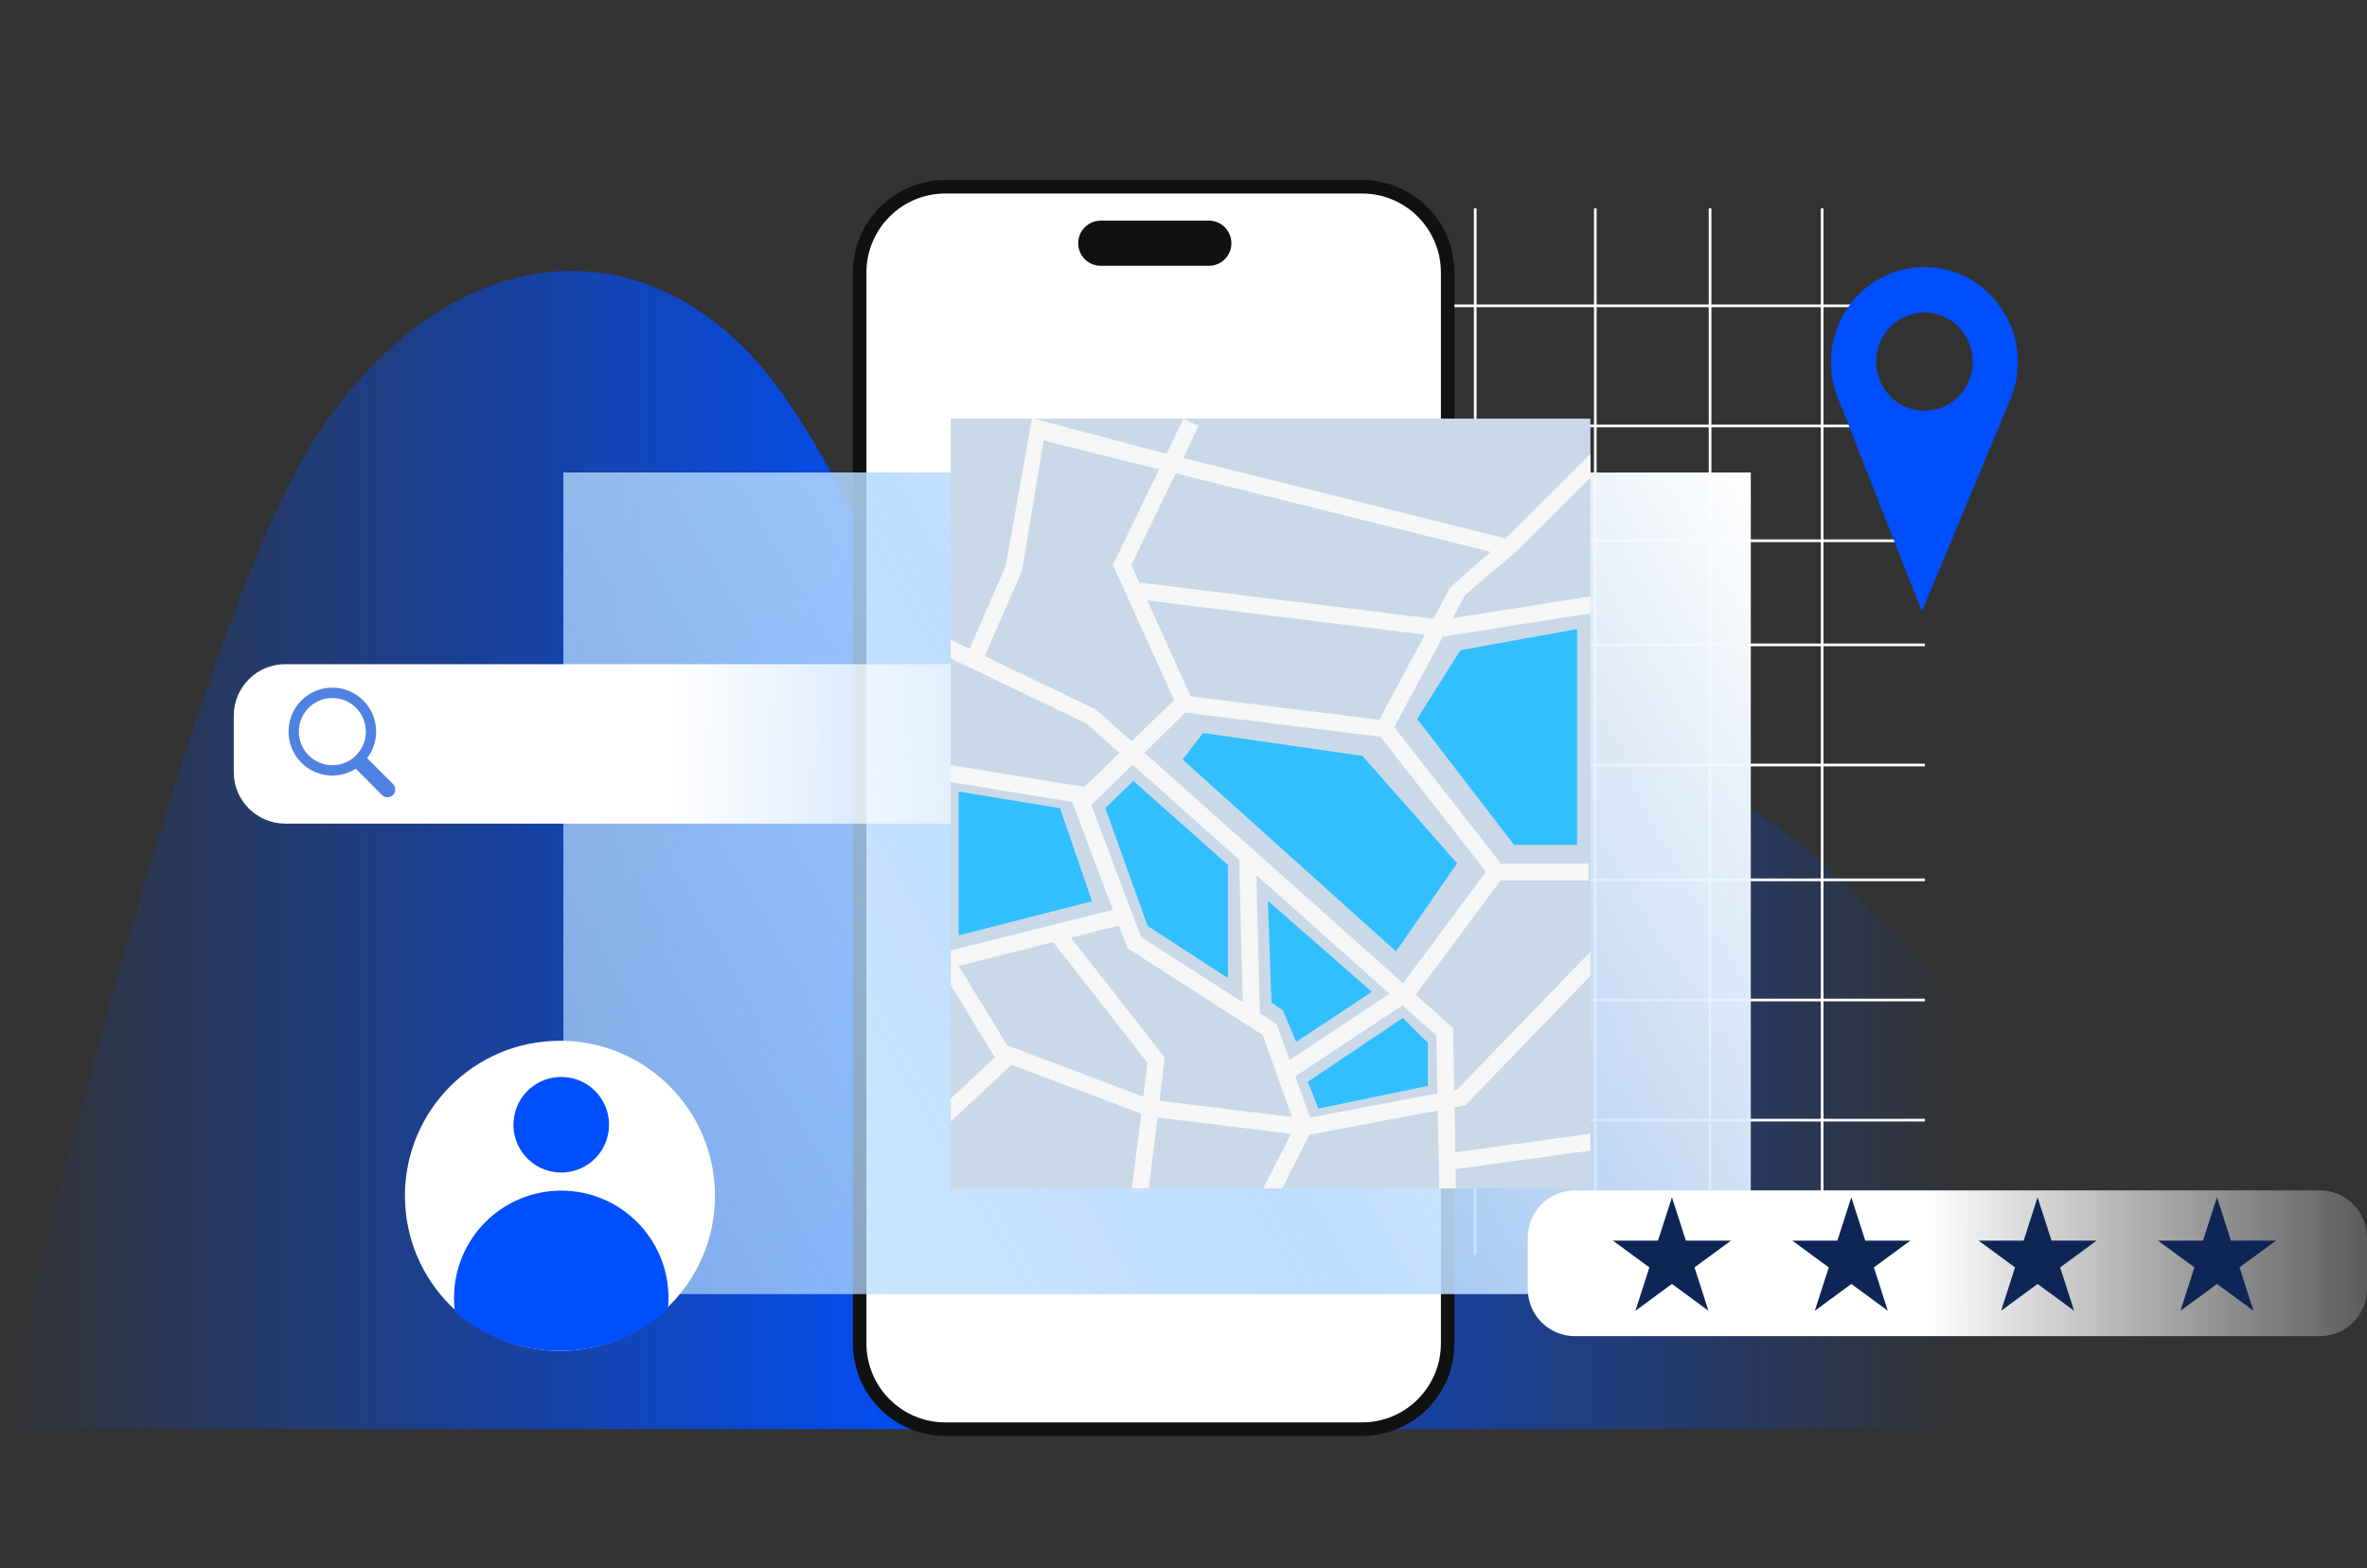
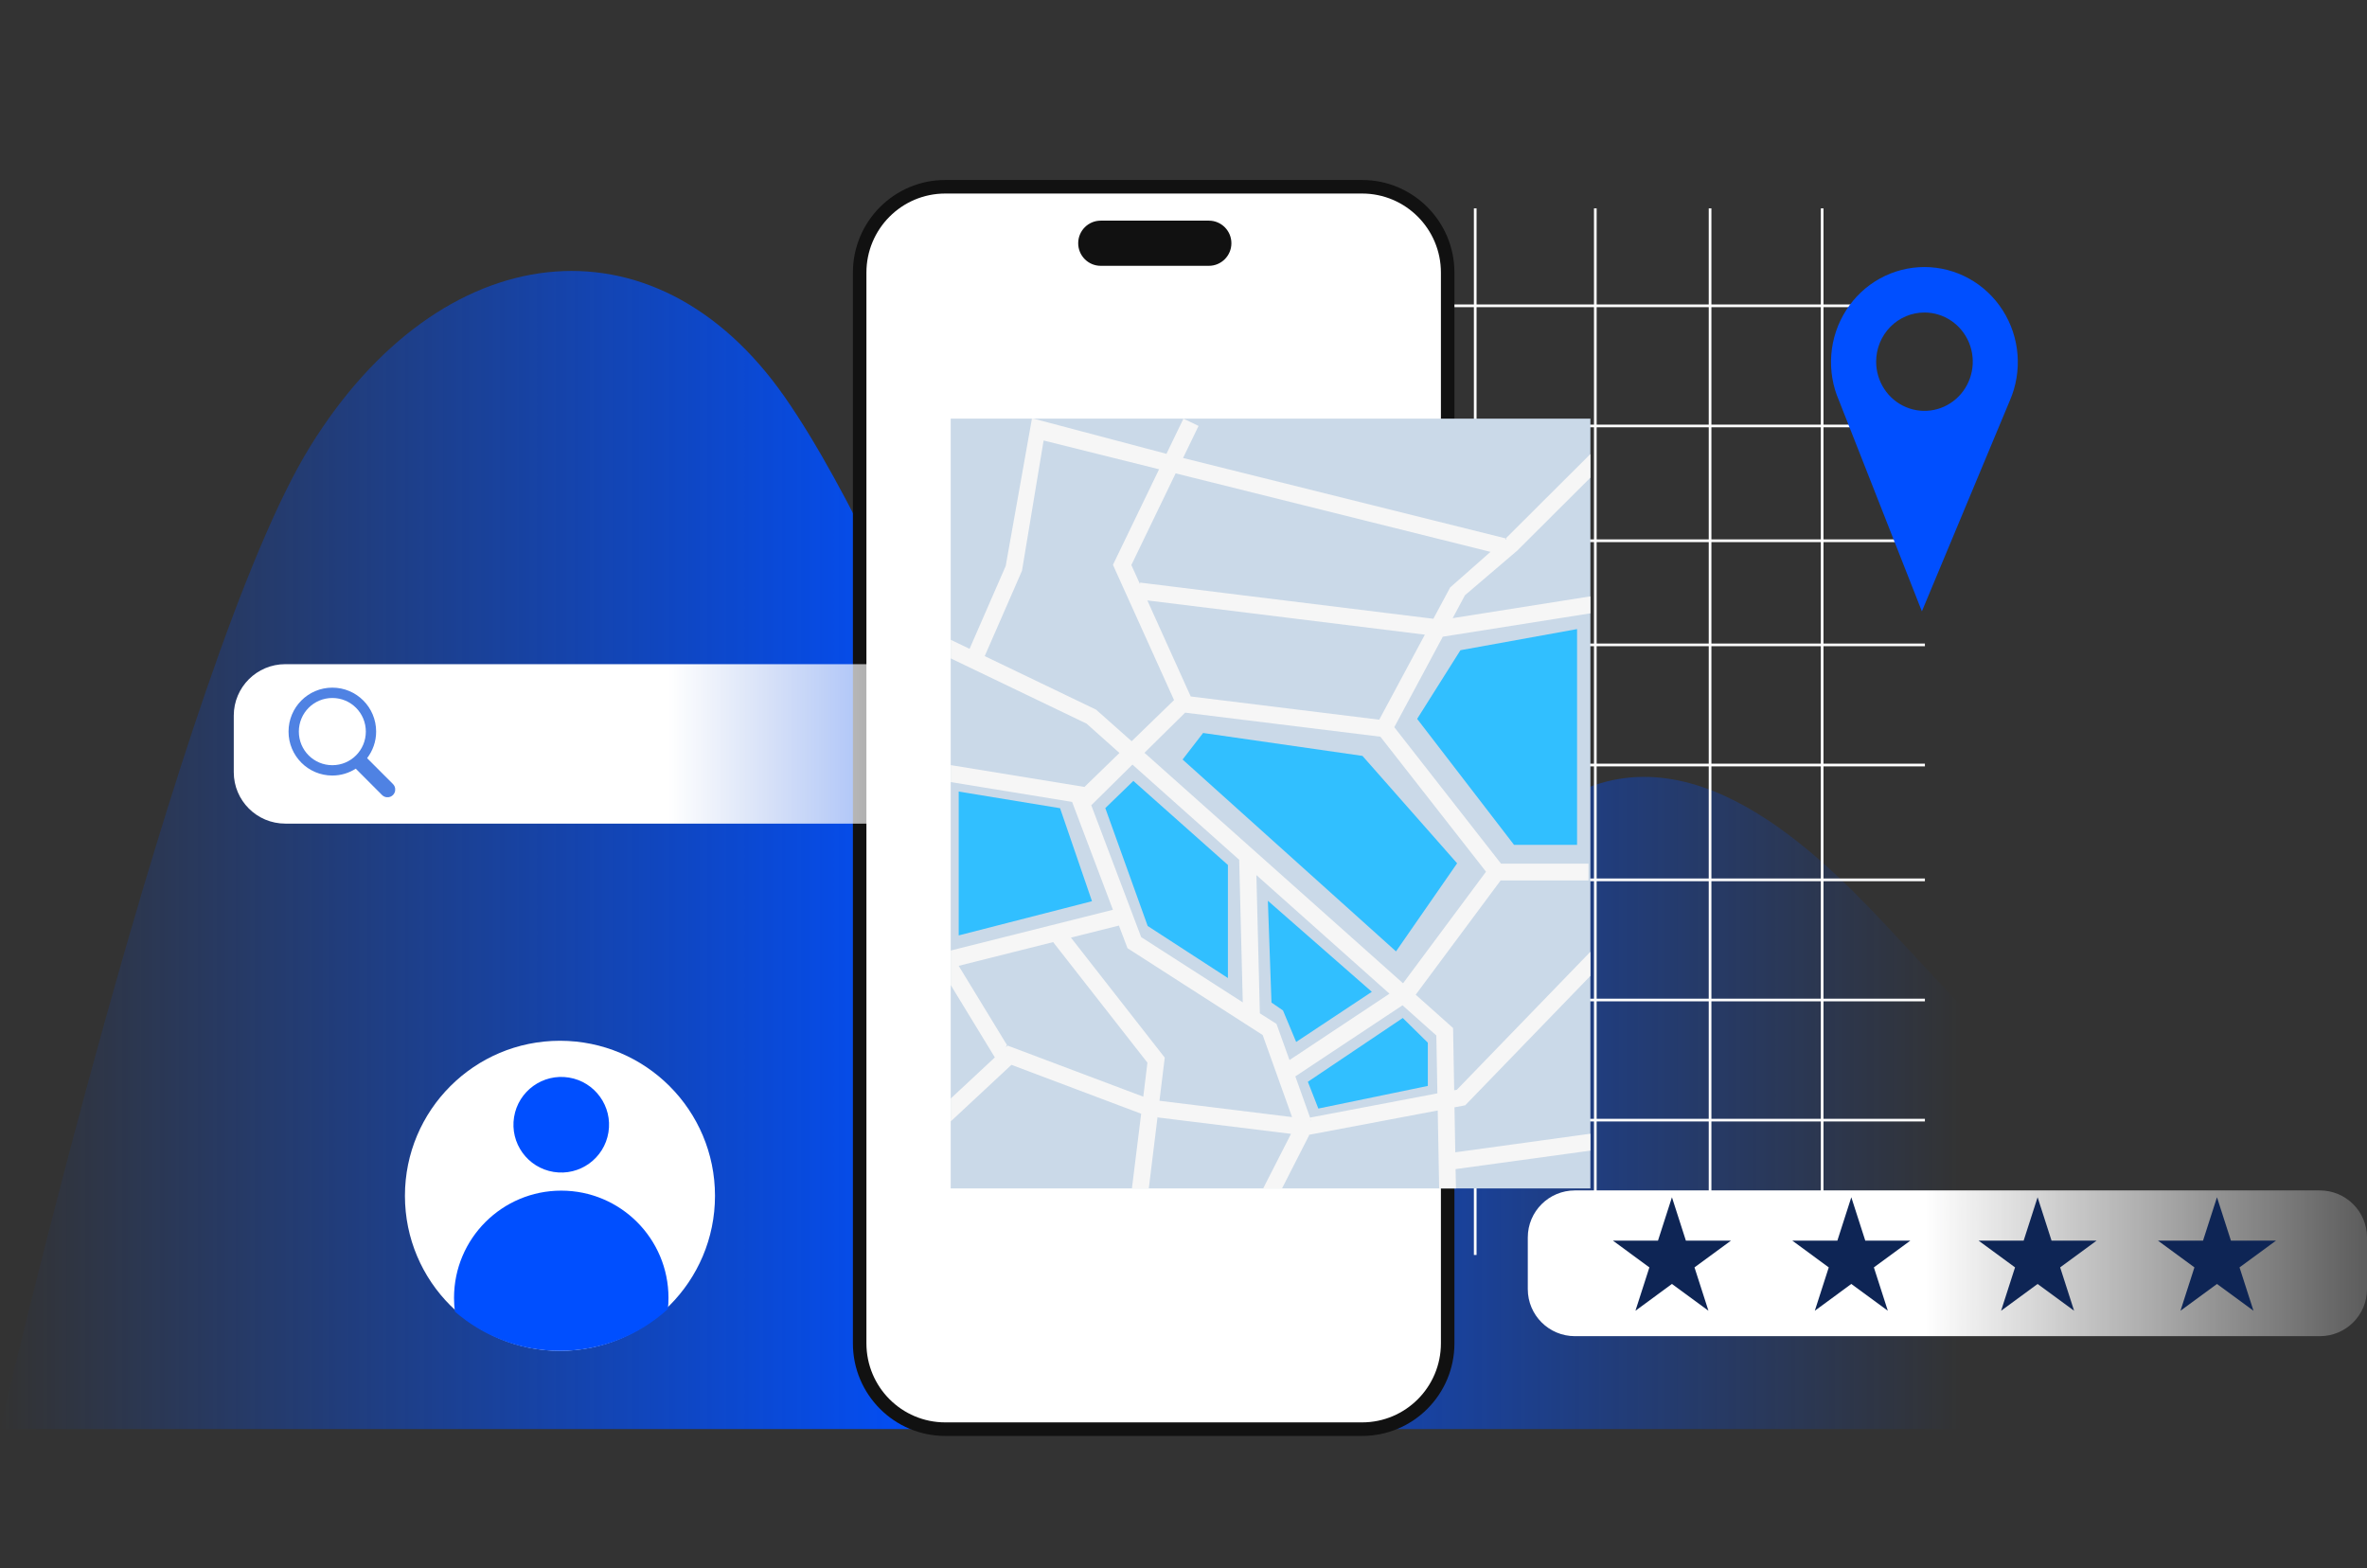
<svg xmlns="http://www.w3.org/2000/svg" width="2420" height="1603" viewBox="0 0 2420 1603" fill="none">
  <rect x="0" y="0" width="2420" height="1603" fill="#333333" stroke="none" />
  <g clip-path="url(#clip0_17_56)">
    <path fill-rule="evenodd" clip-rule="evenodd" d="M0 1461C0 1461 183.524 672.507 317.021 456.544C450.517 240.579 668.646 214.184 802.401 406.023C936.155 597.861 1069.85 1029.4 1203.6 1101.51C1337.36 1173.63 1471.05 885.746 1604.8 813.823C1738.56 741.902 1872.25 885.745 1939.12 957.67L2006 1029.4V1461H0Z" fill="url(#paint0_linear_17_56)" />
  </g>
  <g clip-path="url(#clip1_17_56)">
    <path fill-rule="evenodd" clip-rule="evenodd" d="M1040.32 213V311.265H923V313.995H1040.32V434.097H923V436.827H1040.32V551.47H923V554.2H1040.32V657.925H923V660.654H1040.32V780.757H923V783.487H1040.32V898.129H923V900.859H1040.32V1020.96H923V1023.69H1040.32V1143.79H923V1146.52H1040.32V1283H1043.05V1146.52H1160.38V1283H1163.11V1146.52H1283.16V1283H1285.89V1146.52H1400.48V1283H1403.21V1146.52H1506.89V1283H1509.62V1146.52H1629.67V1283H1632.4V1146.52H1747V1283H1749.73V1146.52H1861.6V1283H1864.32V1146.52H1968V1143.79H1864.32V1023.69H1968V1020.96H1864.32V900.859H1968V898.129H1864.32V783.487H1968V780.757H1864.32V660.654H1968V657.925H1864.32V554.2H1968V551.47H1864.32V436.827H1968V434.097H1864.32V313.995H1968V311.265H1864.32V213H1861.6V311.265H1749.73V213H1747V311.265H1632.4V213H1629.67V311.265H1509.62V213H1506.89V311.265H1403.21V213H1400.48V311.265H1285.89V213H1283.16V311.265H1163.11V213H1160.38V311.265H1043.05V213H1040.32ZM1861.59 1143.79V1023.69H1749.73V1143.79H1861.59ZM1747 1143.79V1023.69H1632.4V1143.79H1747ZM1629.67 1143.79V1023.69H1509.62V1143.79H1629.67ZM1506.89 1143.79V1023.69H1403.21V1143.79H1506.89ZM1400.48 1143.79V1023.69H1285.89V1143.79H1400.48ZM1283.16 1143.79V1023.69H1163.11V1143.79H1283.16ZM1160.38 1143.79V1023.69H1043.05V1143.79H1160.38ZM1160.38 1020.96H1043.05V900.857H1160.38V1020.96ZM1283.16 1020.96H1163.11V900.857H1283.16V1020.96ZM1400.48 1020.96H1285.89V900.857H1400.48V1020.96ZM1506.89 1020.96H1403.21V900.857H1506.89V1020.96ZM1629.67 1020.96H1509.62V900.857H1629.67V1020.96ZM1747 1020.96H1632.4V900.857H1747V1020.96ZM1861.59 1020.96H1749.73V900.857H1861.59V1020.96ZM1861.59 898.128V783.485H1749.73V898.128H1861.59ZM1747 898.128V783.485H1632.4V898.128H1747ZM1629.67 898.128V783.485H1509.62V898.128H1629.67ZM1506.89 898.128V783.485H1403.21V898.128H1506.89ZM1400.48 898.128V783.485H1285.89V898.128H1400.48ZM1283.16 898.128V783.485H1163.11V898.128H1283.16ZM1160.38 898.128V783.485H1043.05V898.128H1160.38ZM1043.05 657.924V554.199H1160.38V657.924H1043.05ZM1043.05 551.47H1160.38V436.827H1043.05V551.47ZM1163.11 657.924V554.199H1283.16V657.924H1163.11ZM1163.11 551.47H1283.16V436.827H1163.11V551.47ZM1285.89 657.924V554.199H1400.48V657.924H1285.89ZM1285.89 551.47H1400.48V436.827H1285.89V551.47ZM1403.21 657.924V554.199H1506.89V657.924H1403.21ZM1403.21 551.47H1506.89V436.827H1403.21V551.47ZM1509.62 657.924V554.199H1629.67V657.924H1509.62ZM1509.62 551.47H1629.67V436.827H1509.62V551.47ZM1632.4 657.924V554.199H1747V657.924H1632.4ZM1632.4 551.47H1747V436.827H1632.4V551.47ZM1749.73 657.924V554.199H1861.59V657.924H1749.73ZM1749.73 551.47H1861.59V436.827H1749.73V551.47ZM1861.59 780.755V660.653H1749.73V780.755H1861.59ZM1747 780.755V660.653H1632.4V780.755H1747ZM1629.67 780.755V660.653H1509.62V780.755H1629.67ZM1506.89 780.755V660.653H1403.21V780.755H1506.89ZM1400.48 780.755V660.653H1285.89V780.755H1400.48ZM1283.16 780.755V660.653H1163.11V780.755H1283.16ZM1160.38 780.755V660.653H1043.05V780.755H1160.38ZM1043.05 434.097H1160.38V313.995H1043.05V434.097ZM1163.11 434.097H1283.16V313.995H1163.11V434.097ZM1285.89 434.097H1400.48V313.995H1285.89V434.097ZM1403.21 434.097H1506.89V313.995H1403.21V434.097ZM1509.62 434.097H1629.67V313.995H1509.62V434.097ZM1632.4 434.097H1747V313.995H1632.4V434.097ZM1749.73 434.097H1861.59V313.995H1749.73V434.097Z" fill="white" />
  </g>
  <g clip-path="url(#clip2_17_56)">
    <path d="M872 278.683C872 226.391 914.282 184 966.437 184H1392.56C1444.72 184 1487 226.391 1487 278.683V1373.32C1487 1425.61 1444.72 1468 1392.56 1468H966.437C914.282 1468 872 1425.61 872 1373.32V278.683Z" fill="#111111" />
    <path d="M885.821 278.683C885.821 234.044 921.912 197.856 966.437 197.856H1392.56C1437.09 197.856 1473.18 234.044 1473.18 278.683V1373.32C1473.18 1417.96 1437.09 1454.14 1392.56 1454.14H966.437C921.914 1454.14 885.821 1417.96 885.821 1373.32V278.683Z" fill="white" />
    <path d="M1102.34 248.663C1102.34 235.908 1112.65 225.569 1125.37 225.569H1235.93C1248.65 225.569 1258.97 235.908 1258.97 248.663C1258.97 261.417 1248.65 271.756 1235.93 271.756H1125.37C1112.65 271.756 1102.34 261.415 1102.34 248.663Z" fill="#111111" />
  </g>
  <g clip-path="url(#clip3_17_56)">
-     <path d="M576 483V1323H1790V483H576Z" fill="url(#paint1_linear_17_56)" />
-   </g>
+     </g>
  <g clip-path="url(#clip4_17_56)">
    <path d="M1124.32 679H291.679C262.585 679 239 702.546 239 731.593V789.407C239 818.454 262.585 842 291.679 842H1124.32C1153.42 842 1177 818.454 1177 789.407V731.593C1177 702.546 1153.42 679 1124.32 679Z" fill="url(#paint2_linear_17_56)" />
  </g>
  <g clip-path="url(#clip5_17_56)">
    <path d="M1626 428H972V1215H1626V428Z" fill="#CAD9E8" />
    <path d="M1551.21 562.906L1626 488.323V464.165L1539.48 550.446L1540.17 550.621L1539.9 551.703L1539.06 550.869L1539.48 550.445L1209.55 468.201L1225.4 435.429L1210.36 428.204L1209.93 428L1209.83 428.204L1192.57 463.96L1056.76 428.007H1055.03L1028.22 578.626L991.269 663.328L972 654.071V673.082L1110.9 739.784L1144.52 769.777L1108.74 804.508V804.609V804.492H1108.64L972 782.191V799.549L1096.11 819.818L1137.85 930.099L972 971.76V1007L1017.13 1081.02L972 1123.07V1146.47L1034.09 1088.61L1166.72 1138.59L1157.26 1214.93H1174.52L1183.41 1142.32H1183.24L1183.48 1141.68L1183.4 1142.35L1319.92 1159.17L1291.46 1214.96H1310.73L1338.05 1161.4H1338.21L1338.37 1160.13L1469.92 1135.27L1471.38 1215H1488.58L1488.16 1195.2L1626 1176.31V1159.02L1487.87 1178.03L1487.05 1132.07L1498 1129.99L1626 997.69V973.018L1489.47 1114.1L1486.75 1114.61L1485.61 1050.98L1447.4 1016.9L1534.2 900.132H1624.06V882.922H1534.62L1425.5 743.424L1475.12 650.912L1626 627.002V609.658L1485.23 631.945L1497.74 608.547L1551.21 562.906ZM1120.65 725.508L1006.76 670.757L1037.99 599.29L1044.89 583.423L1056.01 516.431L1066.98 450.331L1185.04 479.755L1137.86 577.442L1200.33 715.71L1156.99 757.784L1120.65 725.509L1120.65 725.508ZM1115.71 823.227L1157.8 781.666L1266.93 878.973L1270.6 1024.74L1166.72 958.043L1115.71 823.227H1115.71ZM1173.11 1086.46L1168.89 1121.17L1029.73 1068.76L1030.35 1069.76L1029.83 1069.22L1028.37 1070.56L1029.19 1068.53L1029.76 1068.75L980.139 987.395L1076.71 963.134L1173.17 1086.46H1173.11V1086.46ZM1185.43 1125.34L1190.83 1081.24L1094.91 958.555L1143.96 946.227L1152.76 969.377L1290.95 1058.13L1321 1142.04L1185.43 1125.34ZM1288.07 1035.95L1284.53 894.634L1420.6 1015.88L1318.37 1083.72L1305.17 1047.03H1305.01L1305.16 1046.81L1288.07 1035.94L1288.07 1035.95ZM1340.12 1145.62L1340.22 1144.8L1340.04 1144.31H1340.28V1144.78L1340.53 1145.46L1340.12 1145.62H1340.12ZM1468.51 1058.61L1469.57 1117.77L1339.41 1142.53L1324.33 1100.41L1433.91 1027.74L1468.51 1058.61H1468.51ZM1519.28 891.167L1434.46 1005.24L1170.09 769.599L1211.68 728.566L1411.29 753.148L1519.28 891.167ZM1410.12 735.761L1217.38 712.012L1173.03 613.826L1456.77 648.82L1410.12 735.76V735.761ZM1482.63 600.563L1465.46 632.589L1254.44 606.588L1195.52 599.276L1165.66 595.605L1165.49 597.067L1156.69 577.66L1201.96 483.922L1523.88 564.178L1482.63 600.563H1482.63Z" fill="#F6F6F6" />
    <path d="M1209.07 776.475L1230.03 749.336L1392.97 772.772L1489.75 882.57L1427.28 972.636L1209.07 776.475ZM1612.37 643.132V863.709H1547.93L1448.88 734.922L1493.13 664.731L1612.37 643.132ZM1296.27 920.896L1299.95 1024.94L1311.71 1032.99L1325.18 1065.22L1402.55 1013.95L1296.27 920.895V920.896ZM1337.15 1105.93L1347.87 1133.3L1459.78 1110.16V1065.95L1434.18 1040.72L1337.15 1105.93ZM1130.05 826.141L1173.37 946.644L1255.4 999.869V884.269L1158.74 798.352L1130.05 826.14L1130.05 826.141ZM980.175 809.246V956.298L1116.43 921.327L1083.8 826.244L980.175 809.246Z" fill="#31BFFF" />
  </g>
  <g clip-path="url(#clip6_17_56)">
    <path fill-rule="evenodd" clip-rule="evenodd" d="M1880.23 409.691L1964.92 624.999L2054.77 409.691C2061.24 394.858 2063.96 378.666 2062.7 362.536C2061.45 346.39 2056.25 330.819 2047.57 317.239C2038.91 303.658 2027.04 292.498 2013.06 284.772C1999.07 277.047 1983.41 273 1967.5 273C1951.59 273 1935.93 277.047 1921.94 284.773C1907.96 292.499 1896.09 303.659 1887.43 317.24C1878.75 330.82 1873.55 346.391 1872.3 362.536C1871.04 378.666 1873.76 394.858 1880.23 409.691ZM1967.52 319.489C1977.29 319.483 1986.84 322.426 1994.96 327.946C2003.09 333.466 2009.43 341.316 2013.17 350.501C2016.91 359.705 2017.89 369.799 2015.99 379.551C2014.09 389.305 2009.39 398.267 2002.48 405.3C1995.58 412.335 1986.78 417.126 1977.19 419.068C1967.61 421.01 1957.68 420.017 1948.66 416.213C1939.63 412.409 1931.91 405.965 1926.48 397.696C1921.06 389.428 1918.16 379.707 1918.16 369.762C1918.16 363.164 1919.43 356.631 1921.9 350.533C1924.38 344.436 1928.01 338.895 1932.59 334.227C1937.17 329.559 1942.61 325.855 1948.6 323.325C1954.57 320.798 1960.99 319.494 1967.48 319.488L1967.52 319.489Z" fill="#004FFF" />
  </g>
  <g clip-path="url(#clip7_17_56)">
    <path d="M572.501 1381C660.038 1381 731.002 1310.04 731.002 1222.5C731.002 1134.96 660.038 1064 572.501 1064C484.963 1064 414 1134.96 414 1222.5C414 1310.04 484.963 1381 572.501 1381Z" fill="white" />
    <path d="M622.059 1157.68C626.383 1131.04 608.29 1105.94 581.648 1101.61C555.005 1097.29 529.903 1115.38 525.58 1142.02C521.257 1168.67 539.35 1193.77 565.992 1198.09C592.634 1202.42 617.736 1184.32 622.059 1157.68Z" fill="#004FFF" />
    <path fill-rule="evenodd" clip-rule="evenodd" d="M465.077 1340.86C464.486 1336.21 464.191 1331.53 464.193 1326.85C464.193 1266.3 513.276 1217.22 573.821 1217.22C634.367 1217.22 683.451 1266.3 683.451 1326.85C683.451 1330.69 683.253 1334.49 682.866 1338.23C653.754 1364.8 615.018 1381 572.501 1381C531.401 1381 493.837 1365.86 465.077 1340.86Z" fill="#004FFF" />
  </g>
  <g clip-path="url(#clip8_17_56)">
    <path d="M2371.81 1217H1610.19C1583.57 1217 1562 1238.52 1562 1265.08V1317.92C1562 1344.48 1583.57 1366 1610.19 1366H2371.82C2398.43 1366 2420 1344.48 2420 1317.92V1265.08C2420 1238.52 2398.43 1217 2371.81 1217Z" fill="url(#paint3_linear_17_56)" />
  </g>
  <g clip-path="url(#clip9_17_56)">
    <path d="M1709.38 1224L1723.63 1268.31H1769.76L1732.44 1295.69L1746.69 1340L1709.38 1312.62L1672.06 1340L1686.32 1295.69L1649 1268.31H1695.12L1709.38 1224ZM2083.23 1224L2097.48 1268.31H2143.6L2106.29 1295.69L2120.54 1340L2083.23 1312.62L2045.91 1340L2060.16 1295.69L2022.85 1268.31H2068.97L2083.23 1224ZM1892.77 1224L1907.03 1268.31H1953.15L1915.84 1295.69L1930.09 1340L1892.77 1312.62L1855.46 1340L1869.71 1295.69L1832.4 1268.31H1878.52L1892.77 1224ZM2266.62 1224L2280.88 1268.31H2327L2289.68 1295.69L2303.94 1340L2266.62 1312.62L2229.31 1340L2243.56 1295.69L2206.24 1268.31H2252.37L2266.62 1224Z" fill="#0E2555" />
  </g>
  <g clip-path="url(#clip10_17_56)">
    <path d="M339.783 703C315.023 703 295 723.088 295 747.925C295 772.762 315.023 792.85 339.783 792.85C348.622 792.85 356.801 790.248 363.737 785.83L390.497 812.677C391.228 813.433 392.101 814.035 393.066 814.449C394.032 814.863 395.069 815.08 396.119 815.088C397.169 815.095 398.209 814.893 399.181 814.493C400.152 814.093 401.034 813.504 401.775 812.758C402.517 812.013 403.103 811.127 403.5 810.152C403.897 809.177 404.097 808.132 404.088 807.079C404.078 806.025 403.86 804.985 403.446 804.017C403.032 803.049 402.43 802.173 401.675 801.441L375.343 775.096C381.086 767.539 384.564 758.175 384.564 747.925C384.564 723.088 364.541 703 339.783 703ZM339.783 713.57C358.747 713.57 374.027 728.901 374.027 747.925C374.027 766.95 358.746 782.281 339.783 782.281C320.817 782.281 305.536 766.95 305.536 747.925C305.537 728.901 320.817 713.57 339.783 713.57Z" fill="#4F82E3" />
  </g>
  <defs>
    <linearGradient id="paint0_linear_17_56" x1="0" y1="869" x2="2006" y2="869" gradientUnits="userSpaceOnUse">
      <stop stop-color="#004FFF" stop-opacity="0" />
      <stop offset="0.49" stop-color="#004FFF" />
      <stop offset="1" stop-color="#004FFF" stop-opacity="0" />
    </linearGradient>
    <linearGradient id="paint1_linear_17_56" x1="1820.25" y1="535.415" x2="545.939" y2="1270.91" gradientUnits="userSpaceOnUse">
      <stop stop-color="white" />
      <stop offset="0.526" stop-color="#B4D9FF" stop-opacity="0.86" />
      <stop offset="1" stop-color="#B8DDFF" stop-opacity="0.66" />
    </linearGradient>
    <linearGradient id="paint2_linear_17_56" x1="239" y1="760.5" x2="1177" y2="760.5" gradientUnits="userSpaceOnUse">
      <stop stop-color="white" />
      <stop offset="0.474" stop-color="white" />
      <stop offset="1" stop-color="white" stop-opacity="0.2" />
    </linearGradient>
    <linearGradient id="paint3_linear_17_56" x1="1562" y1="1291.5" x2="2420" y2="1291.5" gradientUnits="userSpaceOnUse">
      <stop stop-color="white" />
      <stop offset="0.474" stop-color="white" />
      <stop offset="1" stop-color="white" stop-opacity="0.2" />
    </linearGradient>
    <clipPath id="clip0_17_56">
      <rect width="2006" height="1184" fill="white" transform="translate(0 277)" />
    </clipPath>
    <clipPath id="clip1_17_56">
      <rect width="1045" height="1070" fill="white" transform="translate(923 213)" />
    </clipPath>
    <clipPath id="clip2_17_56">
      <rect width="615" height="1284" fill="white" transform="translate(872 184)" />
    </clipPath>
    <clipPath id="clip3_17_56">
      <rect width="1214" height="840" fill="white" transform="translate(576 483)" />
    </clipPath>
    <clipPath id="clip4_17_56">
      <rect width="938" height="163" fill="white" transform="translate(239 679)" />
    </clipPath>
    <clipPath id="clip5_17_56">
      <rect width="654" height="787" fill="white" transform="translate(972 428)" />
    </clipPath>
    <clipPath id="clip6_17_56">
      <rect width="191" height="352" fill="white" transform="translate(1872 273)" />
    </clipPath>
    <clipPath id="clip7_17_56">
      <rect width="317" height="317" fill="white" transform="translate(414 1064)" />
    </clipPath>
    <clipPath id="clip8_17_56">
      <rect width="858" height="149" fill="white" transform="translate(1562 1217)" />
    </clipPath>
    <clipPath id="clip9_17_56">
      <rect width="678" height="116" fill="white" transform="translate(1649 1224)" />
    </clipPath>
    <clipPath id="clip10_17_56">
      <rect width="109" height="112" fill="white" transform="translate(295 703)" />
    </clipPath>
  </defs>
</svg>